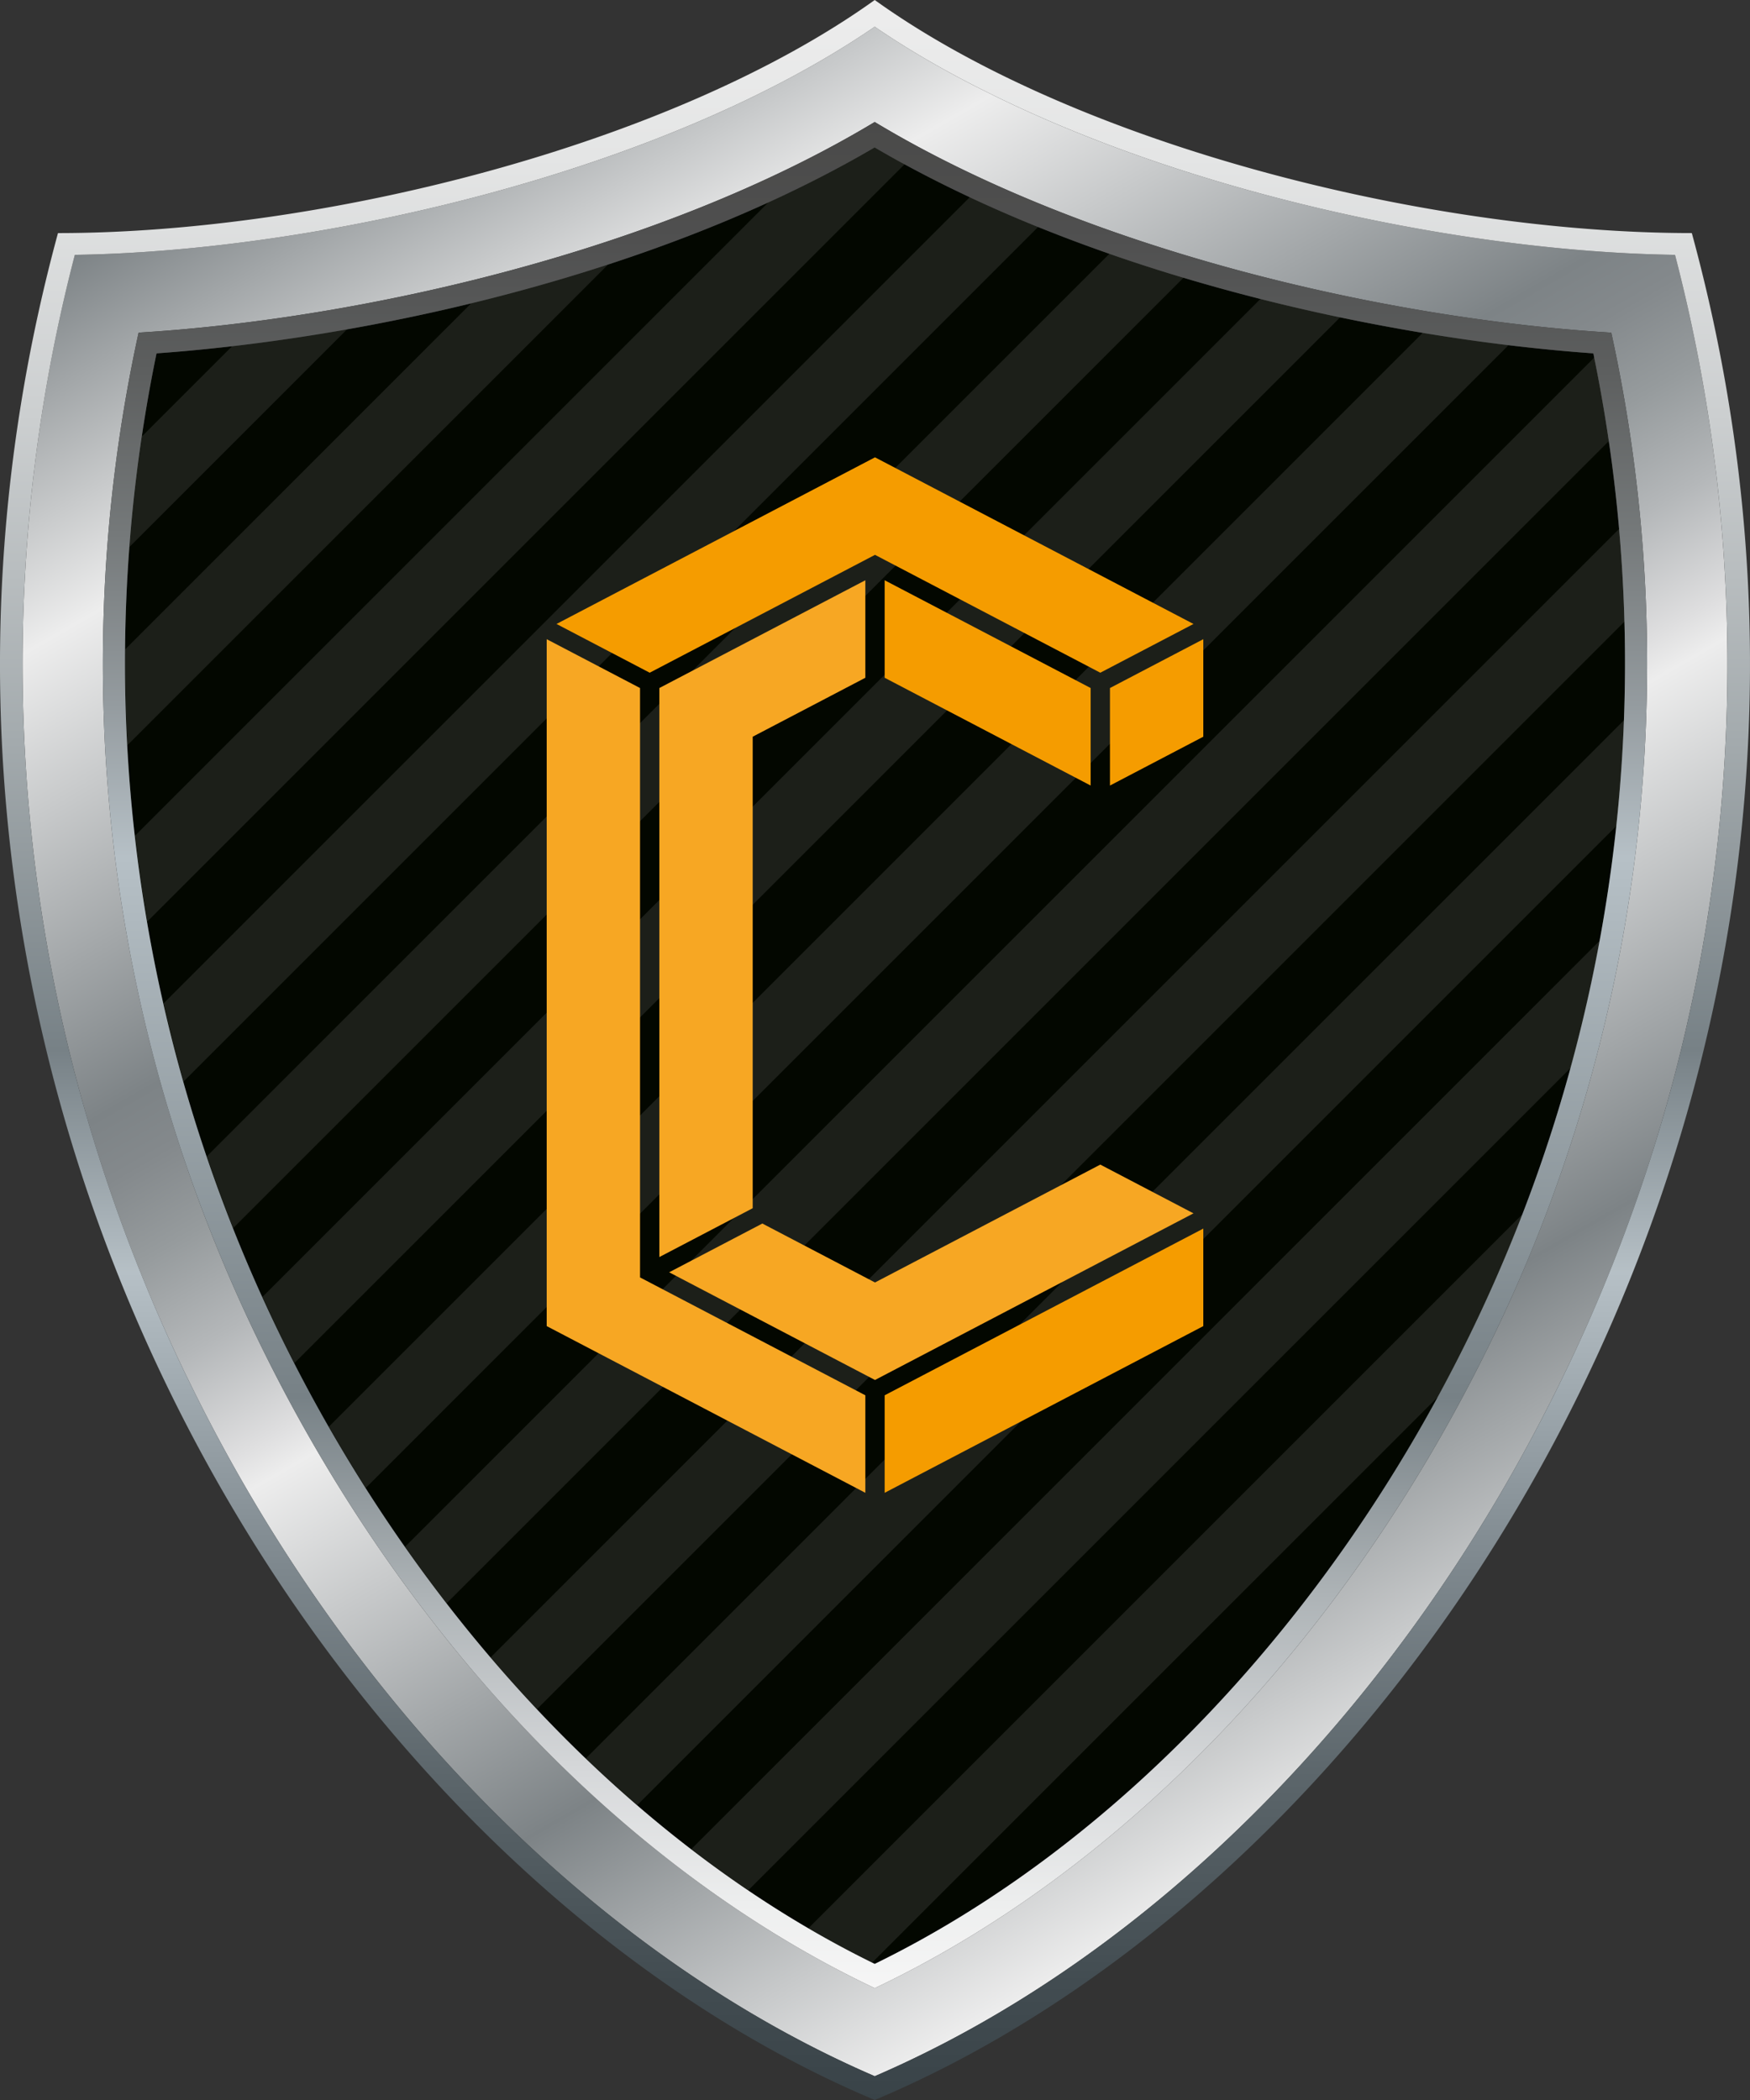
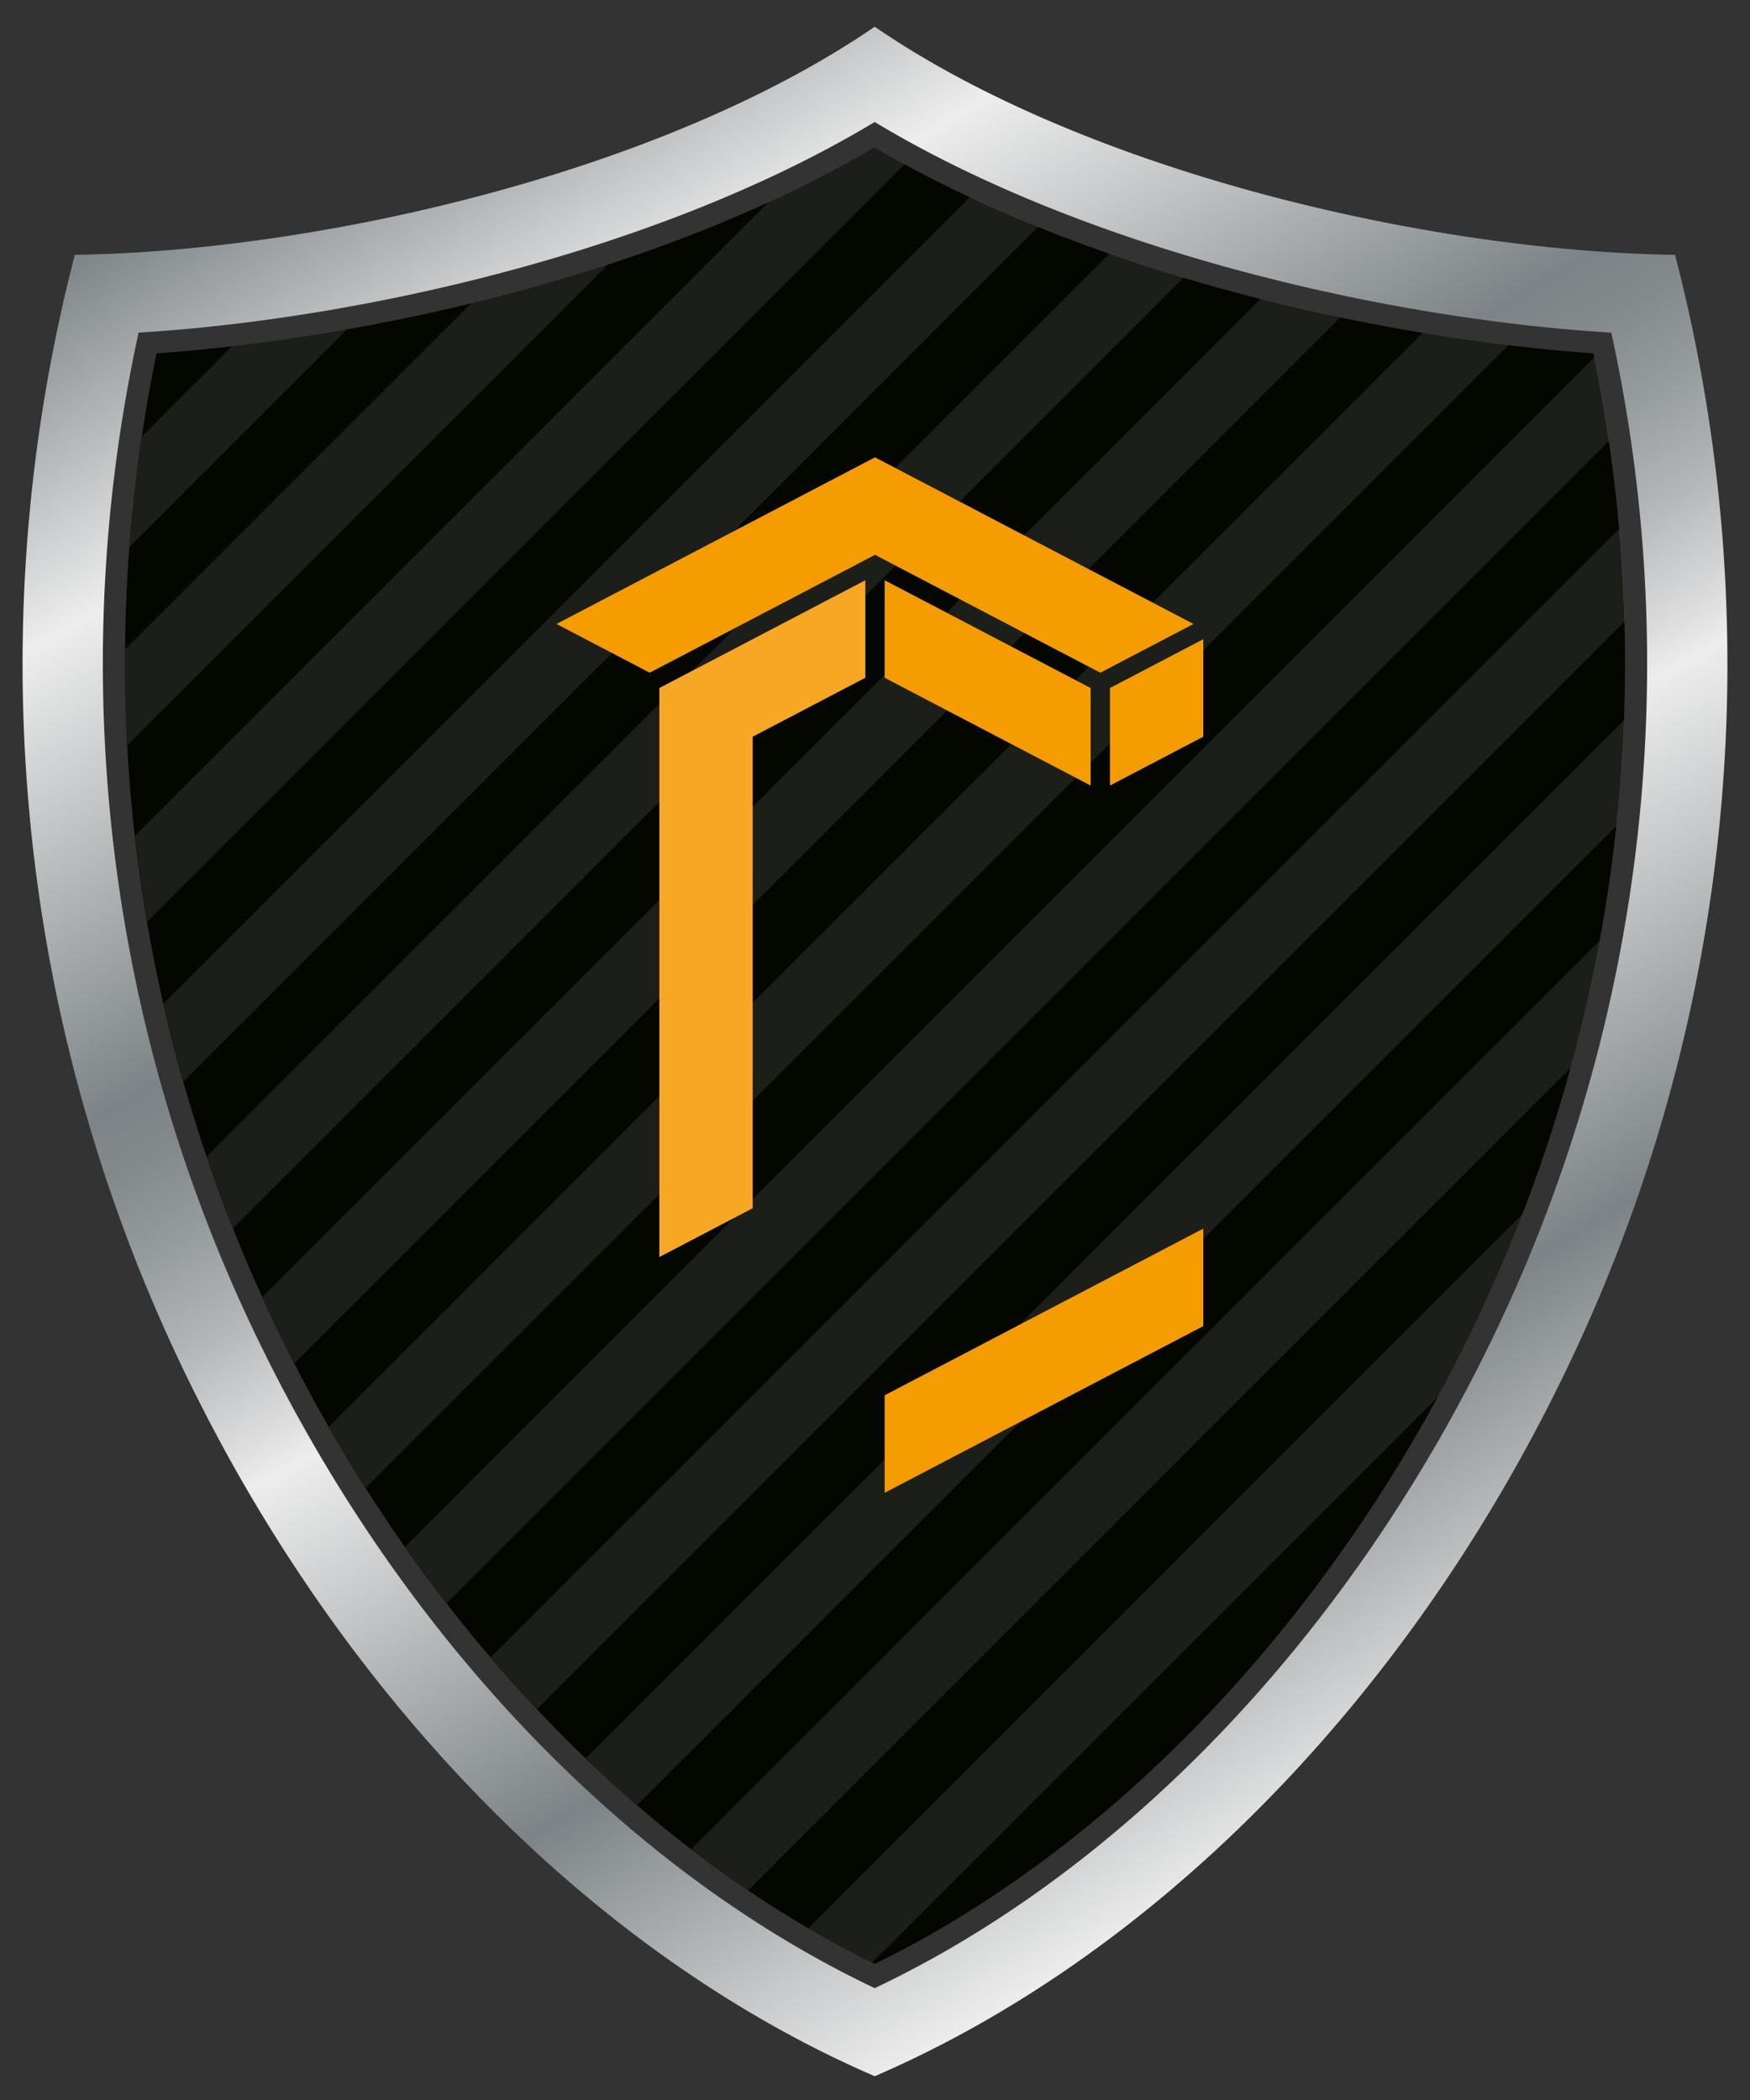
<svg xmlns="http://www.w3.org/2000/svg" id="Слой_1" data-name="Слой 1" viewBox="0 0 170.079 204.095">
  <rect x="0" y="0" width="170.079" height="204.095" fill="#333333" stroke="none" />
  <defs>
    <linearGradient id="Новый_образец_градиента_7" x1="45.883" y1="2.476" x2="142.32" y2="169.51" gradientUnits="userSpaceOnUse">
      <stop offset="0" stop-color="#7d8386" />
      <stop offset=".161" stop-color="#ededed" />
      <stop offset=".382" stop-color="#7d8386" />
      <stop offset=".413" stop-color="#84898c" />
      <stop offset=".456" stop-color="#969b9d" />
      <stop offset=".508" stop-color="#b4b7b9" />
      <stop offset=".564" stop-color="#dededf" />
      <stop offset=".583" stop-color="#ededed" />
      <stop offset=".805" stop-color="#7d8386" />
      <stop offset="1" stop-color="#ededed" />
    </linearGradient>
    <linearGradient id="Новый_образец_градиента_6" x1="85.039" x2="85.039" y2="204.095" gradientUnits="userSpaceOnUse">
      <stop offset="0" stop-color="#ededed" />
      <stop offset=".075" stop-color="#e4e5e5" />
      <stop offset=".197" stop-color="#cccfd0" />
      <stop offset=".35" stop-color="#a4abae" />
      <stop offset=".5" stop-color="#778186" />
      <stop offset=".606" stop-color="#b6c0c6" />
      <stop offset=".737" stop-color="#818b91" />
      <stop offset=".852" stop-color="#5a6469" />
      <stop offset=".944" stop-color="#424c51" />
      <stop offset="1" stop-color="#394348" />
    </linearGradient>
    <linearGradient id="Безымянный_градиент_2" x1="85.039" y1="193.226" x2="85.039" y2="11.857" gradientUnits="userSpaceOnUse">
      <stop offset="0" stop-color="#f6f6f6" />
      <stop offset=".045" stop-color="#edeeee" />
      <stop offset=".118" stop-color="#d5d7d9" />
      <stop offset=".211" stop-color="#adb3b6" />
      <stop offset=".317" stop-color="#778186" />
      <stop offset=".606" stop-color="#b6c0c6" />
      <stop offset=".686" stop-color="#959ca0" />
      <stop offset=".779" stop-color="#75797a" />
      <stop offset=".866" stop-color="#5d5f5f" />
      <stop offset=".942" stop-color="#4f4f4f" />
      <stop offset="1" stop-color="#4a4a49" />
    </linearGradient>
    <style>.cls-3{fill:#fff}.cls-5{fill:#f7a723}.cls-6{fill:#f59c00}</style>
  </defs>
  <path d="M85.014 190.867c-23.162-11.306-44.075-33.296-57.49-60.494a149.106 149.106 0 01-12.311-96.03c20.02-1.432 48.209-7.386 69.796-20.013 21.576 12.633 49.795 18.586 69.846 20.014a148.85 148.85 0 01-12.309 96.004c-13.427 27.208-34.355 49.207-57.532 60.519z" fill="#030700" />
  <g opacity=".1">
    <path class="cls-3" d="M87.936 15.943c-.974-.53-1.951-1.057-2.9-1.613a115.97 115.97 0 01-10.343 5.321L13.128 81.216q.477 4.188 1.186 8.349zM115.037 26.98q-3.614-1.08-7.202-2.332l-87.729 87.729q1.193 3.515 2.56 6.975zM100.909 22.04q-3.37-1.365-6.643-2.892L15.903 97.51q.87 3.82 1.94 7.595zM13.802 42.403q-.806 5.357-1.216 10.751L33.74 32.001a190.193 190.193 0 01-11.182 1.647zM45.796 29.479L12.173 63.102q-.039 4.662.215 9.32l46.708-46.709a179.605 179.605 0 01-13.3 3.766zM122.515 29.037L25.51 126.042a148.692 148.692 0 002.041 4.33c.348.706.704 1.405 1.061 2.103L130.253 30.834a192.38 192.38 0 01-7.738-1.797zM146.616 33.541a189.637 189.637 0 01-8.338-1.197L31.965 138.657q1.732 3.027 3.586 5.948zM152.652 103.783q1.678-6.126 2.828-12.364l-88.293 88.294q2.732 2.098 5.537 3.997zM139.786 135.718q1.44-2.65 2.786-5.37 2.995-6.068 5.409-12.36l-69.41 69.41q3.069 1.795 6.201 3.334zM157.117 80.248q.551-5.124.74-10.275L56.94 170.892q2.453 2.354 4.99 4.544zM156.39 42.836q-.601-4.067-1.432-8.103L39.37 150.322q1.968 2.805 4.045 5.49zM157.911 60.385q-.12-4.514-.517-9.018L47.689 161.072q2.205 2.585 4.505 5.03z" />
  </g>
  <path d="M85.014 201.783c-26.93-11.625-51.088-36.001-66.387-67.022A158.245 158.245 0 017.273 24.767c23.54-.34 56.974-7.936 77.74-22.17 20.73 14.234 54.193 21.83 77.776 22.17a157.975 157.975 0 01-11.347 109.972c-15.313 31.032-39.488 55.417-66.428 67.044zm59.438-70.494a150.432 150.432 0 0012.144-98.96c-21.683-1.31-50.765-7.926-71.586-20.472-20.837 12.541-49.892 19.156-71.54 20.47a150.683 150.683 0 0012.148 98.986c13.878 28.139 35.393 50.517 59.396 61.913 24.015-11.4 45.546-33.786 59.438-61.937z" fill="url(#Новый_образец_градиента_7)" />
  <path class="cls-5" d="M64.081 66.868l20.02-10.474v9.477l-10.948 5.728v45.826l-9.072 4.746V66.868z" />
-   <path class="cls-5" d="M53.133 128.881V62.122l9.071 4.746v57.282l21.897 11.456v9.477l-30.968-16.202z" />
-   <path class="cls-5" d="M65.034 123.651l9.057-4.738 10.948 5.728 21.897-11.456 9.057 4.738-30.954 16.195-20.005-10.467z" />
  <path class="cls-6" d="M85.978 135.606l30.968-16.202v9.477l-30.968 16.202v-9.477zM107.875 66.868l9.071-4.746v9.477l-9.071 4.747v-9.478zM54.086 60.642l30.953-16.195 30.954 16.195-9.057 4.738-21.897-11.456L63.143 65.38l-9.057-4.738z" />
  <path class="cls-6" d="M85.978 65.871v-9.477l20.02 10.474v9.478l-20.02-10.475z" />
-   <path d="M164.425 22.652c22.417 82.192-25.483 158.735-79.411 181.443-53.916-22.708-101.74-99.192-79.379-181.442 25.5 0 59.603-8.49 79.379-22.653 19.737 14.164 53.821 22.652 79.411 22.652zM151.442 134.74A157.974 157.974 0 00162.79 24.767c-23.583-.34-57.046-7.936-77.776-22.17-20.766 14.234-54.2 21.83-77.74 22.17a158.246 158.246 0 0011.354 109.994c15.299 31.02 39.457 55.397 66.387 67.022 26.94-11.627 51.115-36.012 66.428-67.044z" fill="url(#Новый_образец_градиента_6)" />
-   <path d="M85.014 193.226c-24.003-11.396-45.518-33.774-59.396-61.913a150.683 150.683 0 01-12.147-98.985c21.647-1.315 50.702-7.93 71.539-20.47 20.821 12.545 49.903 19.16 71.586 20.47a150.432 150.432 0 01-12.144 98.96c-13.891 28.152-35.422 50.538-59.438 61.938zm57.532-62.878a148.852 148.852 0 0012.309-96.004c-20.051-1.428-48.27-7.382-69.846-20.014-21.587 12.627-49.776 18.58-69.796 20.013a149.106 149.106 0 0012.312 96.03c13.414 27.198 34.327 49.188 57.489 60.494 23.177-11.312 44.105-33.31 57.532-60.519z" fill="url(#Безымянный_градиент_2)" />
</svg>